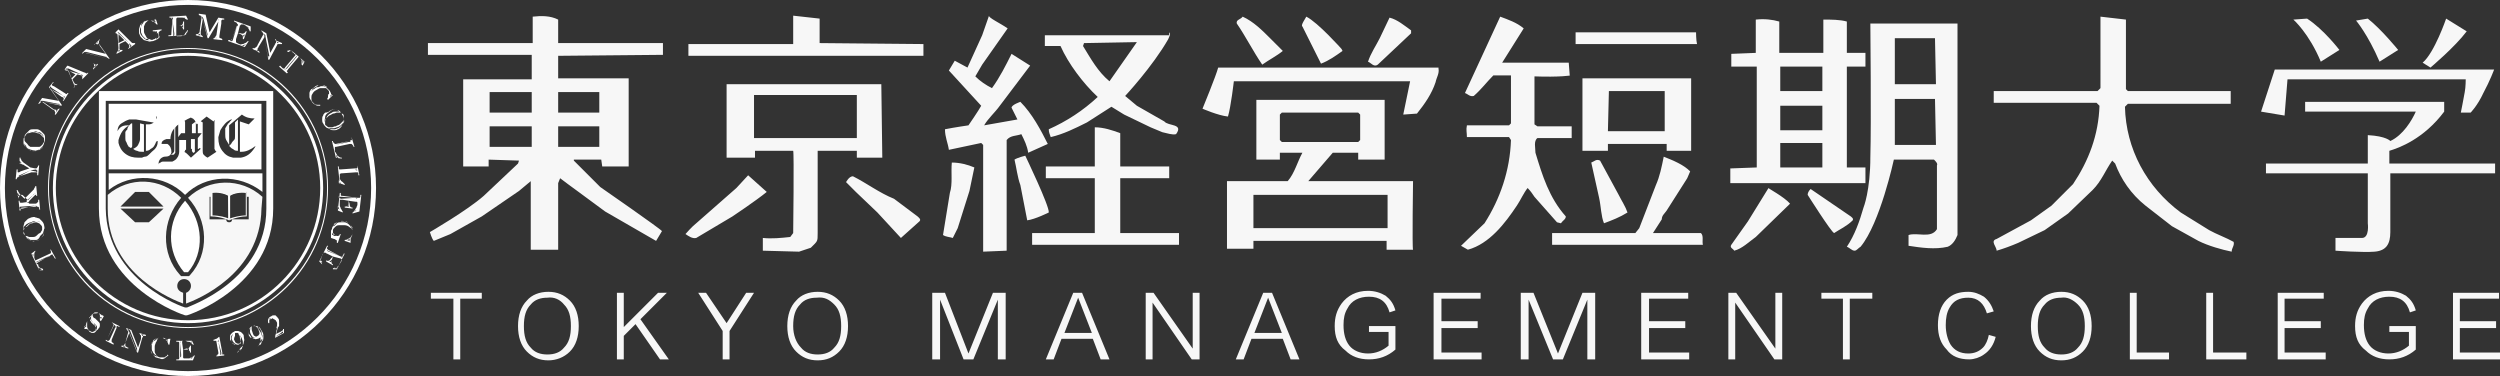
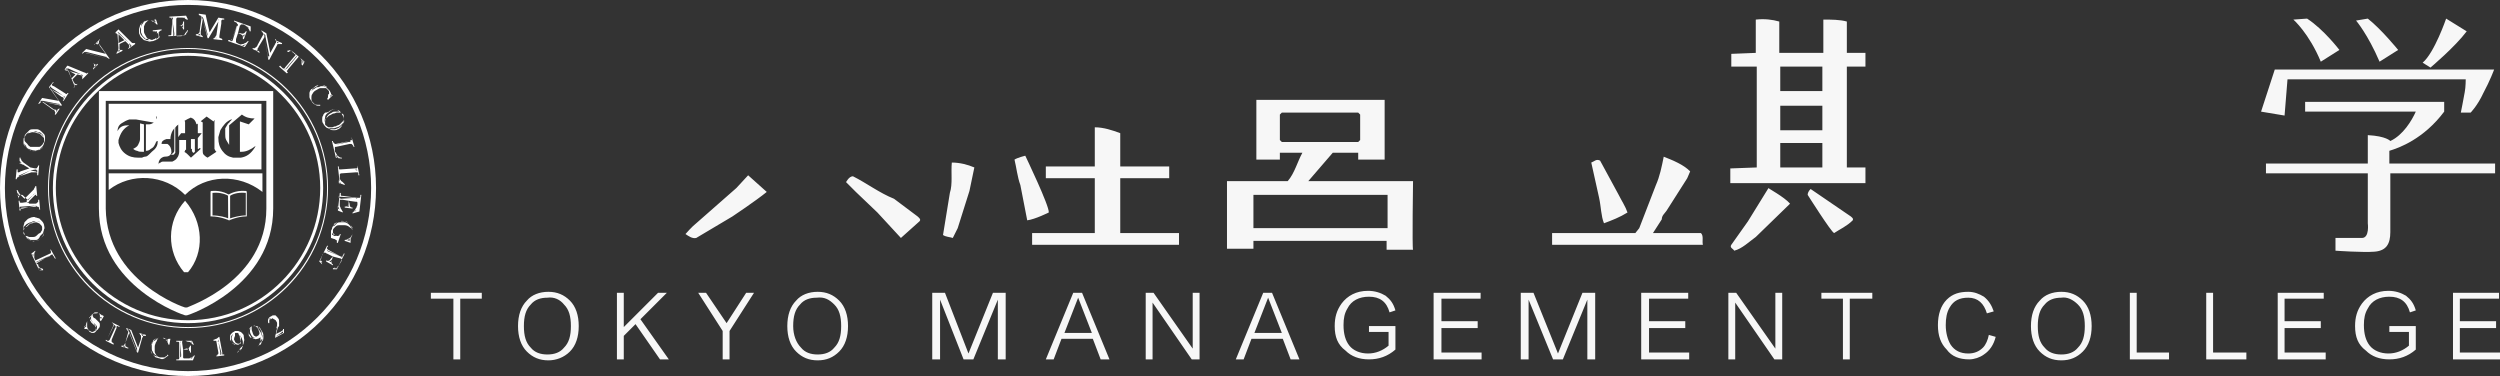
<svg xmlns="http://www.w3.org/2000/svg" width="255.3" height="38.4">
  <rect width="100%" height="100%" fill="#333333" stroke="none" />
  <style>.st0{fill:#f7f7f7}.st1{fill:#fff}</style>
-   <path class="st0" d="M83.7 1.9v2.5l10.6.1v1.2h-24V4.5H81V1.6zM155.6 2.9l-2.2 3.5h6.8l.1 1.3c.3 0-1.1.2-3.6.1v4.9l.3.2h3.5v1.2H157c-.4.3-.2 1-.2 1.5.7 2.3 1.4 4.6 3.1 6.5 0 .3-.3.4-.5.7l-.4-.1-2.3-2.6c-.2-.3-.4-.6-.7-.9-.4.5-.7 1.2-1.1 1.8-1.2 1.8-2.8 3.9-5 4.5l-.7-.4 2.4-2.3c1.6-2.5 2.6-5.4 2.7-8.5l-.2-.3h-4.3c0-.5-.1-.7 0-1.2h4.3l.2-.2V7.7h-1.8c-.7.7-1.2 1.4-2 2.1-.4.1-.6-.2-.9-.3l3.6-7.8c.8.3 1.7.6 2.4 1.2M217.1 2v7.1l.2.2h10.5v1.3h-10.5l-.3.3c.1 4.3 2.2 8.2 5.7 10.8l2.9 1.8c.7.4 1.8.8 2.5 1.2.1.4-.2.6-.2 1-1-.2-2.4-.6-3.4-1.1l-2.7-1.5-2.7-2.1c-1.5-1.2-2.5-2.7-3.1-4.3l-.3-.3c-.7 1-1.1 2.1-2 3l-2.5 2.4-2.4 1.7-2.7 1.3c-.7.3-1.5.6-2.2.8 0-.4-.7-1 0-1.2l3.5-1.9 2.1-1.5 2.2-2.2c1.6-2.4 2.6-5 2.7-8l-.3-.3h-10.5V9.3h10.6l.3-.3V1.7l2.6.3zM102.9 2.9l-2.6 3.7-.7 1.2c.5.5 1.1.9 1.7 1.2.8-1.1 1.4-2.3 2-3.5l1.9 1.2-3.1 4.1c-.5.7-1.2 1.3-1.6 2l3.4-.6-.6-1.2c0-.3.9-.6.9-.6 1.2 1.2 2.1 2.9 2.8 4.3l-2 .9c-.1-.7-.4-1.3-.7-1.9-.5.2-1.1.1-1.5.6v11.3l-2.4.1V14.8l-.2-.2-3.3.7c-.1-.7-.4-1.3-.4-2.1 1-.2 2.4-.4 2.4-.4s1.1-1.6 1.3-2l-3.3-3.6.6-1 1.3.7 1.5-3.3.7-2c-.1.2 1.2.8 1.9 1.3M129.7 3.9l1.3 1.3c-.6.5-1.4.9-2.1 1.4-.9-1.3-1.7-2.9-2.6-4.2-.1-.4.4-.4.6-.7 1.1.5 2 1.4 2.8 2.2M137 5l.1.2c-.7.5-1.4 1-2.2 1.3L133 2.7c-.2-.1.3-.8.4-1 1.2.6 3.6 3.3 3.6 3.3M144.1 3.1v.3l-3.4 3.2c-.4.3-.7-.2-1-.3.3-.9.8-1.6 1.2-2.4l1-2.1c.8.2 1.5.8 2.2 1.3M173.2 3.3s0 .8.1 1.2h-12.4V3.3h12.3zM119.4 3.3c.2.2 0 .4-.1.7-1.6 2.8-4.4 5.8-4.4 5.8l1.2 1 2.8 1.6c.4.5 2 .2 1.2 1.3-.4.1-.9-.1-1.4-.2l-1.2-.5-2.7-1.3-1.3-.8-2.5 1.6c-1.2.6-2.4 1.2-3.7 1.5-.1-.3-.2-.5-.2-.8 1.8-.8 3.5-1.9 5-3.3-1.5-1.4-3-3.4-3.8-5.2h-1.6V3.6h12.7zm-8.7 1.1l-.1.3c.8 1.3 1.5 2.6 2.7 3.6l2.8-4-5.4.1zM146.9 7c.1.5-.2.9-.3 1.4-.4 1.2-1.1 2.2-1.9 3.2l-1.4.1.7-3.4h-18s-.3 2.6-.6 3.6c-1-.1-2.6-.8-2.6-.8s1.4-3.4 1.6-4.2h22.5zM172.7 15.4h-2.5v-.7h-6v.7h-2.6V8h11.1v7.4zm-8.4-6.1l-.1 4.1h5.8V9.3h-5.7zM90.1 16.1h-2.6v-.7h-4v8.4c0 .9 0 .8-.7 1.5l-1.2.4-3.7-.1v-1.3c.9.1 1.9 0 2.8-.1l.3-.4s.1-8.2 0-8.4h-3.9v.7h-2.9V8.6H90l.1 7.5zM77 9.7v4.4h10.5V9.7H77zM199.9 2.5V24c-.2.5-.5 1-1 1.2-1.3.3-2.7.1-4-.1V24c.9-.3 2.3.4 2.9-.6v-6.5c.1-.2-.1-.4-.3-.6h-4.1s-1.4 6.5-3.4 8.9c-.2.1-.4.4-.6.4-.3 0-.5-.3-.8-.4.8-1.2 1.3-2.6 1.7-4 0 0 .7-1.7.7-5.2.1-3.4 0-13.6 0-13.6h8.9zm-2.3 1.4h-4.1v4.7h4.2l-.1-4.7zm0 6.2h-4.1v4.7h4.2l-.1-4.7zM57 2v2.4h10.7v1.2L57 5.7V8h7.2v9h-2.7l-.1-.7h-2.8v.1l2.7 2.7s6.2 4.3 6.3 4.5l-.6 1-5.2-3c-2-1.5-3.7-2.7-4.6-3.4l-.2.5v6.8h-2.8v-7l-1.2 1-3.8 2.6-3.2 1.8-1.7.7c-.2-.2-.4-.9-.4-.9s3.8-2.2 5.5-3.7l3.5-3.3.1-.3-3.1-.1v.7h-2.6V8.1h7V5.6H43.7V4.4h10.7V1.7c.9-.1 1.8-.1 2.6.3m-7 10.9V15h4.3v-2.1H50zm0-3.5v2.1h4.3V9.4H50zm7 3.5V15h4.2v-2.1H57zm0-3.5v2.1h4.2V9.4H57z" />
  <path class="st0" d="M114.4 13.6V17h5v1.2h-5v5.6h6V25h-15v-1.2h6.4v-5.6h-5V17h5v-4c.9 0 1.8.3 2.6.6M181.7 2.2v3.2h4.5V2c.8 0 1.7 0 2.4.2v3.2h1.9v1.4h-1.9v10.3h1.9v1.6h-13.8v-1.5l2.7-.1V6.8h-2.6V5.5l2.5-.1V2c.9-.1 1.7 0 2.4.2m.1 4.6v2.5h4.3V6.8h-4.3zm0 4v2.5h4.3v-2.5h-4.3zm0 3.8v2.5h4.3v-2.5h-4.3z" />
  <path class="st0" d="M107.1 21.7s-1.4.7-2.2.8l-.7-3.6c-.3-.8-.4-1.8-.6-2.6.3-.2 1.1-.4 1.1-.4s2.5 5.2 2.4 5.8M172.6 17.5l-.3.7-2.1 3.3c-.2.3-.5.5-.5.9l-.9 1.4h4.9c.3.3.1.8.2 1.2h-15.4v-1.2h8.5l.4-.5 1.7-4.4c.4-.9.6-1.9.8-2.9 1 .4 2 .8 2.7 1.5" />
  <path class="st0" d="M165.3 19.9c.3.6.7 1.2.9 1.8-.8.5-1.6.8-2.4 1.1-.3-.7-.3-1.7-.5-2.6l-.8-3.6c.3-.1.5-.4.9-.2l1.9 3.5zM99.5 17.1l-.5 2.4-1.2 3.8-.5 1c-.3-.1-.7-.1-1-.3l.7-4.3c.3-.9.1-2.1.2-3.1.8 0 1.6.2 2.3.5M78.3 19.6c-1.1.9-3.5 2.5-3.5 2.5l-3.7 2.2c-.4.1-.8-.2-1.1-.4 0 0 .7-.8 1.1-1.1l4.1-3.6 1.2-1.3 1.9 1.7zM91.3 20.3l2.4 1.8c.1.1.4.3.2.5L92 24.3l-2.4-2.6-2.2-2.1-1-1s.3-.6.7-.6c1.4.7 2.7 1.7 4.2 2.3M182.8 20.8l-3.5 3.4c-.7.5-1.4 1.2-2.2 1.4-.1-.2-.5-.3-.3-.6l1.7-2.4 2.1-3.4c-.1 0 1.6.9 2.2 1.6M189 22.1c.1.1.3.2.2.4-.6.6-1.3.9-1.9 1.3-.3-.1-2.7-3.9-2.7-3.9 0-.2.1-.4.3-.6l4.1 2.8zM141.4 16.3h-2.7v-.7h-2.6l-2.5 2.9h10.7s-.1 6.8 0 7h-2.7v-.9H128v.8h-2.7v-6.9h6.2c.7-.8 1-2 1.5-2.9h-2.3v.7h-2.4v-6.1h13.1v6.1zm-2.7-4.8h-7.8l-.2.2v2.6l.2.2h7.8l.2-.2v-2.6l-.2-.2zm3 8.4H128v3.4h13.7v-3.4zM233.3 11.8l.3-3.7h18.2s0 .8-.1 1.3c-.1.6-.4 2.1-.4 2.1h1s.7-.7 1.3-2c.7-1.3 1.1-2.4 1.1-2.4h-22.4l-1.4 4.3 2.4.4zM234.2 2s1.6 1.4 2.8 4.3l1.9-1.2s-1.6-2.1-3.3-3.2l-1.4.1zM240.6 2.1s1.2 1.4 2.4 4.2l1.9-1.2s-1.7-2.1-3.1-3.2l-1.2.2zM249.8 1.9s-1.2 3.5-2.4 4.5l.8.5s2.5-2.1 3.7-3.7l-2.1-1.3z" />
  <path class="st0" d="M254.7 16.7H244v-1.3c1-.3 3.5-1.2 5.6-4v-1h-14.2v1h11.3c-.4.9-1.3 2.4-2.6 3 0 0-.4-.5-2.3-.6v2.9h-10.4v1h10.4v5.1s.2 1.5-.6 1.5h-2.7v1.3s2.8.2 4 .1c1.2-.1 1.6-.8 1.6-2v-6h10.7v-1zM47 30.5v6.2h-.7v-6.2H44v-.6h5.2v.6zM57.6 31.1c.5.5.7 1.2.7 2.2 0 1-.2 1.7-.7 2.2-.4.5-1 .7-1.7.7s-1.3-.2-1.7-.7c-.5-.5-.7-1.2-.7-2.2 0-1 .2-1.7.7-2.2.4-.5 1-.7 1.7-.7.7-.1 1.3.2 1.7.7m.6 4.8c.6-.6.9-1.5.9-2.6s-.3-2-.9-2.6c-.6-.6-1.3-.9-2.2-.9-.9 0-1.7.3-2.2.9-.6.6-.9 1.5-.9 2.6s.3 2 .9 2.6c.6.6 1.3.9 2.2.9.8 0 1.6-.3 2.2-.9M67.4 36.7l-2.5-3.6-1.2 1.2v2.4H63v-6.8h.7v3.5l3.5-3.5h.9l-2.7 2.7 2.9 4.1zM74.5 33.8v2.9h-.7v-2.9l-2.5-3.9h.8l2.1 3.1 2-3.1h.8zM85.2 31.1c.5.5.7 1.2.7 2.2 0 1-.2 1.7-.7 2.2-.4.5-1 .7-1.7.7s-1.3-.2-1.7-.7c-.5-.5-.8-1.3-.8-2.2 0-1 .2-1.7.7-2.2.4-.5 1-.7 1.7-.7.8-.1 1.3.2 1.8.7m.5 4.8c.6-.6.9-1.5.9-2.6s-.3-2-.9-2.6c-.6-.6-1.3-.9-2.2-.9-.9 0-1.7.3-2.2.9-.6.6-.9 1.5-.9 2.6s.3 2 .9 2.6c.6.6 1.3.9 2.2.9.9 0 1.6-.3 2.2-.9M101.9 36.7v-6.1l-2.5 6.1h-1L96 30.6v6.1h-.8v-6.8h1.3l2.4 6.2 2.5-6.2h1.3v6.8zM111.5 34h-2.8l1.4-3.6 1.4 3.6zm1.8 2.7l-2.8-6.8h-.9l-2.8 6.8h.8l.8-2.1h3.2l.8 2.1h.9zM121.7 36.7l-4-5.8v5.8h-.7v-6.8h.8l4 5.7v-5.7h.7v6.8zM130.9 34h-2.8l1.4-3.6 1.4 3.6zm1.8 2.7l-2.8-6.8h-.9l-2.8 6.8h.8l.8-2.1h3.2l.8 2.1h.9zM136.3 33.3c0-.9.2-1.6.7-2.3.6-.8 1.5-1.3 2.7-1.3.7 0 1.3.2 1.8.5.5.4.8.8 1 1.5l-.6.2c-.3-1.1-1-1.6-2.1-1.6-1 0-1.8.4-2.2 1.2-.3.5-.4 1-.4 1.7 0 .9.2 1.6.6 2.1.4.5 1.1.8 1.9.8.8 0 1.5-.3 2.1-.8v-1.4h-2v-.6h2.7v2.4c-.8.7-1.7 1-2.7 1-1 0-1.8-.3-2.4-.9-.8-.6-1.1-1.4-1.1-2.5M146.4 36.7v-6.8h4.8v.6h-4v2.3h3.7v.7h-3.7V36h4.1v.7zM162.1 36.7v-6.1l-2.5 6.1h-1l-2.5-6.1v6.1h-.8v-6.8h1.3l2.5 6.2 2.5-6.2h1.3v6.8zM167.6 36.7v-6.8h4.8v.6h-4v2.3h3.7v.7h-3.7V36h4.1v.7zM181.2 36.7l-4-5.8v5.8h-.7v-6.8h.8l4 5.7v-5.7h.7v6.8zM188.9 30.5v6.2h-.7v-6.2H186v-.6h5.2v.6zM197.9 33.2c0-1.1.3-2 .9-2.6.6-.6 1.3-.8 2.2-.8.6 0 1.1.2 1.6.5.5.4.8.9 1 1.5l-.7.2c-.3-1-.9-1.6-1.9-1.6-.9 0-1.5.3-1.9 1-.3.5-.4 1.1-.4 1.8 0 .8.2 1.5.5 2 .4.6 1 .9 1.8.9.6 0 1.1-.2 1.5-.6.3-.3.5-.8.6-1.3l.7.2c-.2.8-.6 1.4-1.2 1.8-.4.3-1 .5-1.5.5-1 0-1.8-.3-2.3-1-.6-.6-.9-1.4-.9-2.5M212.2 31.1c.5.5.7 1.2.7 2.2 0 1-.2 1.7-.7 2.2-.4.5-1 .7-1.7.7s-1.3-.2-1.7-.7c-.5-.5-.7-1.2-.7-2.2 0-1 .2-1.7.7-2.2.4-.5 1-.7 1.7-.7.6-.1 1.2.2 1.7.7m.5 4.8c.6-.6.9-1.5.9-2.6s-.3-2-.9-2.6c-.6-.6-1.3-.9-2.2-.9-.9 0-1.7.3-2.2.9-.6.6-.9 1.5-.9 2.6s.3 2 .9 2.6c.6.6 1.3.9 2.2.9.9 0 1.6-.3 2.2-.9M217.5 36.7v-6.8h.7V36h3.3v.7zM225.3 36.7v-6.8h.7V36h3.4v.7zM232.6 36.7v-6.8h4.7v.6h-4v2.3h3.7v.7h-3.7V36h4.2v.7zM240.5 33.3c0-.9.2-1.6.7-2.3.6-.8 1.5-1.3 2.7-1.3.7 0 1.3.2 1.8.5.5.4.8.8 1 1.5l-.6.2c-.3-1.1-1-1.6-2.1-1.6-1 0-1.8.4-2.2 1.2-.3.5-.4 1-.4 1.7 0 .9.2 1.6.6 2.1.4.5 1.1.8 1.9.8.8 0 1.5-.3 2.1-.8v-1.4h-2v-.6h2.7v2.4c-.8.7-1.7 1-2.7 1-1 0-1.8-.3-2.4-.9-.8-.6-1.1-1.4-1.1-2.5M250.5 36.7v-6.8h4.7v.6h-4v2.3h3.7v.7h-3.7V36h4.1v.7z" />
  <path class="st1" d="M19.2 38.4C8.6 38.4 0 29.8 0 19.2S8.6 0 19.2 0s19.2 8.6 19.2 19.2-8.6 19.2-19.2 19.2m0-37.9C8.9.5.5 8.9.5 19.2s8.4 18.7 18.7 18.7c10.3 0 18.7-8.4 18.7-18.7S29.5.5 19.2.5" />
  <path class="st1" d="M19.2 33.5c-7.9 0-14.3-6.4-14.3-14.3S11.3 4.9 19.2 4.9s14.3 6.4 14.3 14.3-6.4 14.3-14.3 14.3m0-28.5C11.4 5 5 11.4 5 19.2c0 7.8 6.4 14.2 14.2 14.2 7.8 0 14.2-6.4 14.2-14.2C33.4 11.4 27 5 19.2 5M4 27.6l-.8-1.7.4-.3v.1c-.1.1-.1.2-.1.3v.3c0 .1.1.2.1.3l1.5-.7c.1 0 .1-.1.1-.1v-.1s0-.1-.1-.2h.1l.5.9h-.1c0-.1-.1-.1-.1-.2l-.1-.1h-.2l-1.5.7c0 .1.1.2.2.2 0 .2.1.3.1.3.1 0 .1.1.2.1s.1 0 .2.1v.1H4zm-.5-1.7l-.2.1.1.2V26s0-.1.1-.1m1.6.2l-1.3.6c-.1 0-.1.1-.1.1v.1l1.4-.8H5.4c0-.1 0-.1-.1-.1 0 0-.1 0-.2.1m-1.2 1.2l.1.3.3-.1c-.1 0-.1 0-.2-.1-.1 0-.1 0-.2-.1M3.7 24.5h-.5c-.1 0-.2 0-.2-.1-.1 0-.1-.1-.2-.1s-.1-.1-.2-.2-.1-.1-.1-.2-.1-.2-.1-.3c0-.2-.1-.3 0-.5 0-.1.1-.3.1-.4l.3-.3c.1-.1.2-.1.4-.2.1 0 .3-.1.4 0 .1 0 .3.1.4.1l.3.3c.1.1.2.3.2.4 0 .1.1.3 0 .4 0 .1-.1.3-.1.4l-.3.3c-.1.3-.3.4-.4.4m-1.3-1c0-.1.1-.2.2-.3l.3-.3c.1-.1.3-.1.4-.2.2 0 .3-.1.4-.1.1 0 .2 0 .4.1-.1-.1-.2-.1-.3-.1h-.3c-.1 0-.2 0-.3.1-.2 0-.3.1-.5.2l-.3.3v.3m1 .7c.2 0 .3-.1.4-.2.1-.1.2-.2.3-.2.1-.1.1-.2.2-.3v-.3c0-.1-.1-.2-.1-.2l-.2-.2c-.1 0-.2-.1-.3-.1-.1 0-.2 0-.4.1-.2 0-.3.1-.4.2-.1.1-.2.2-.3.2-.1.1-.1.2-.2.3v.3c0 .1.1.2.1.2.1.1.1.1.2.1s.2.1.3.1h.4m-.7.1c.1.1.3.2.5.3h.5c.2 0 .3-.1.4-.2l.3-.3c.1-.1.1-.3.1-.4 0 .2-.1.4-.3.6s-.3.3-.6.3c-.1 0-.2.1-.3 0-.1 0-.2 0-.3-.1-.1-.1-.2-.2-.3-.2M1.9 20.3l-.2-.9h.1c0 .1 0 .1.1.2 0 .1.1.1.1.2l.2.2.3.3.9-.9c.1-.1.1-.1.1-.2l.1-.1V19h.1l.1 1h-.1c0-.2-.1-.2-.1-.2h-.1s-.1 0-.1.1l-.7.6.3.3h.6c.1 0 .1 0 .2-.1l.1-.1v-.1-.1H4l.1 1H4v-.2l-.1-.1h-.2l-1.4.1h-.1l-.1.1v.2H2l-.1-1H2c0 .1 0 .2.1.2h.2l.7-.1-.6-.6c-.1-.1-.1-.1-.2-.1h-.1s-.1 0-.1.1c-.1.1-.1.2-.1.3zm-.1-.6v.3H2.1c-.1 0-.1-.1-.2-.1 0-.1 0-.1-.1-.2M3.6 21l-1.4.1c-.1 0-.2 0-.2.1v.2c0-.1 0-.1.1-.1h.2l1.3-.3c.1.1.2.1.2.1s.1 0 .1.1v-.1h-.1c-.1-.1-.1-.1-.2-.1m-.2-1.1l-.7.7.1.1.7-.7.1-.1h.1s.1 0 .1.1v-.1h-.1c-.1-.2-.2-.1-.3 0M2 16.8v-.7h.1v.1s.1.1.1.2l.2.2.7.5.5.1c.1 0 .2 0 .2-.1 0 0 .1-.1.1-.2H4l-.1 1h-.1v-.2s0-.1-.1-.1h-.5L2 18c-.1 0-.1.1-.2.1 0 0-.1.1-.1.2h-.1l.1-1h.1v.2c0 .1 0 .1.1.1 0 0 .1 0 .2-.1l.9-.3-.5-.3c-.1-.1-.2-.1-.2-.1-.1 0-.1-.1-.2-.1H2v.1zm1.1.6l-1.1.5c-.1 0-.1.1-.1.1v.1L2 18c-.1 0 0 0 0 0l1.1-.6.5.1h.1s0 .1.1.1v-.1-.1s-.1 0-.1-.1l-.6.1zm-.9-.8s-.1-.1 0 0c-.1-.1-.2-.1-.2-.2v.3c0-.1.1-.1.2-.1M3.2 15.4c-.1 0-.2-.1-.2-.1-.1 0-.1-.1-.2-.1l-.2-.2c0-.1-.1-.1-.1-.2s-.1-.2-.1-.2v-.3c0-.1 0-.2.1-.3 0-.2.1-.3.2-.4l.3-.3c.1-.1.3-.1.4-.1h.4c.1 0 .3.1.4.2l.3.3c.1.1.1.3.1.4 0 .1 0 .3-.1.5 0 .1-.1.3-.2.4l-.3.3c-.1.1-.3.1-.4.1-.1.1-.3 0-.4 0m-.8-.8c0 .2.1.3.3.5.1.1.3.2.5.3.2 0 .3.1.5 0 .1 0 .3-.1.4-.1l.3-.3c-.1.2-.3.3-.5.3-.2.1-.4.1-.7 0-.1 0-.2-.1-.3-.1-.1-.1-.2-.1-.2-.2-.1-.2-.2-.3-.3-.4m.7.4H4c.1 0 .2-.1.3-.2.1-.1.1-.2.2-.3v-.3c0-.1 0-.2-.1-.3-.1-.1-.1-.2-.2-.2-.1-.1-.2-.1-.4-.2-.2 0-.3-.1-.4-.1-.1 0-.3 0-.4.1-.1 0-.2.1-.3.2-.1.1-.1.2-.2.3v.3c0 .1.1.2.1.2l.2.2c.1.2.2.2.3.3m-.5-1.2c.1-.1.2-.2.3-.2.1 0 .3-.1.4-.1.2 0 .3 0 .5.1.2 0 .3.1.4.2l.3.3c0-.1-.1-.2-.1-.3l-.2-.2c-.1-.1-.2-.1-.3-.1-.2-.1-.3-.1-.5-.1s-.3 0-.4.1c-.2.1-.3.2-.4.3M6 10.3L5 8.9l.4-.5h.1l-.2.2v.1s.1.1.2.1l1.1.7c.1 0 .1.1.1.1h.1l.1-.1H7l-.5.8h-.1c.1-.1.1-.1.1-.2V10s-.1-.1-.2-.1l-1.1-.8 1.1 1.6v.1l-1.9-.4 1 .7c.1.1.2.1.3.1.1 0 .2 0 .3-.1h.1l-.4.6h-.1c0-.1.1-.2 0-.3 0-.1-.1-.2-.2-.2l-1.1-.8c-.1 0-.1 0-.2.1l-.1.1h-.1l.4-.6 1.7.3zm-1.9.1H4.4l1.7.3s0-.1-.1-.1h-.1l-1.5-.3h-.2l-.1.1m2.4-.6L5.3 9l-.2-.2V9l.1.1 1.3.7c0 .1.1.2.1.2v0c0-.1 0-.2-.1-.2m-.8 1.7l.2-.3h-.1-.1s0 .1.1.1c-.1.1-.1.2-.1.2" />
  <path class="st1" d="M8.3 7.7l-.4-.1-.5.5.1.2c0 .1.1.1.1.2 0 0 .1.1.2.1s.1 0 .2-.1l-.5.5c.1-.1.1-.3 0-.5l-.6-1.4h-.1s-.1 0-.1.1l-.1-.1.2-.3.1-.1 1.7.7c.1 0 .2.1.2.1.1 0 .1 0 .2-.1v.1l-.6.6v-.2-.1s-.1 0-.1-.1m0-.1L7 7h-.2s-.1 0-.1.1v.1h.2l1.4.4c0 .1.1.2.1.2v0c.1-.1 0-.2-.1-.2m-1 .4l.4-.4-.7-.4.3.8zm.3.9l.2-.2c-.1 0-.1 0-.2-.1V8.9M9.6 4.6l.6-.6v.1c-.1 0-.1.1-.1.1v.2c0 .1 0 .1.1.2l1 1.4h-.1l-2.3-.6.7 1c0 .1.1.1.1.1l.1.1h.1c.1 0 .1 0 .2-.1v.1l-.5.5V7s.1-.1.1-.2v-.2c0-.1-.1-.1-.1-.2l-.7-1h-.2c-.1 0-.1 0-.2.1v-.1l.4-.4 2 .5-.6-.8c0-.1-.1-.1-.1-.2l-.1-.1h-.1c-.2.1-.3.1-.3.2m1.2 1.2l-2-.5h-.1s-.1 0-.2.1h-.1H8.7l2.4.6-.1-.1h-.1c0-.1 0-.1-.1-.1M9.6 6.9l.3-.2h-.1s-.1 0-.1-.1v.1c-.1.1-.1.2-.1.2m.4-2.6l-.2.2h.1s.1 0 .1.1v-.3M13.1 4.5l-.3-.3-.6.3V5c0 .1.1.1.1.1h.2v.1l-.6.3v-.1c.1-.1.2-.3.2-.5L12 3.5s-.1 0-.1-.1h-.1v-.1l.2-.2.1-.1 1.3 1.3c.1.1.1.1.2.1h.2v.1l-.7.5v-.1c.1 0 .1-.1.1-.1v-.1c0-.1 0-.1-.1-.2m.1-.1l-1-1-.1-.1H12h-.1.1l.1.1 1.1 1c0 .1 0 .2.1.2v.2s.1 0 .1-.1v-.1c-.1 0-.1-.1-.2-.2m-1.2.9l.3-.1c-.1 0-.1-.1-.2-.1v.1s0 .1-.1.1m.1-.9l.6-.3-.6-.6v.9zM15.9 1.9l.2.6H16l-.2-.2c-.1-.1-.1-.1-.2-.1s-.1-.1-.2-.1h-.2c-.1 0-.2.1-.3.2-.1.1-.1.2-.2.4v.5c0 .2.1.3.2.5s.2.3.4.3c.1.1.3.1.4 0 .1 0 .1 0 .2-.1.1 0 .1-.1.1-.1v-.1-.2c0-.1 0-.2-.1-.2l-.1-.1h-.2v-.1l.9-.1v.1c-.1 0-.2.1-.2.1l-.1.1v.2l.1.3-.2.2s-.1 0-.2.1c-.1 0-.2.1-.3.1-.2 0-.3.1-.5 0-.1 0-.3-.1-.4-.1l-.3-.3c-.1-.1-.1-.2-.2-.4V3c0-.1.1-.3.1-.4.1-.1.1-.2.3-.3.1-.1.2-.1.4-.2h.7c.1 0 .1-.1.2-.1v-.1zm-.5 2.2c-.1 0-.2 0-.3-.1s-.1 0-.2 0l-.3-.3c-.1-.1-.1-.2-.2-.4v-.5c0-.2.1-.3.2-.4 0-.1.1-.1.1-.2 0 0 .1-.1.2-.1-.1 0-.1.1-.2.1l-.2.2c-.1.1-.1.2-.1.3 0 .1-.1.2-.1.3v.3c0 .1.1.3.2.4l.3.3c.1 0 .1.1.2.1h.4m.5-1.8l-.1-.3s-.1 0-.1.1h-.1-.1c.1 0 .2.1.4.2m.1 1.1v.4s0 .1-.1.2c.1 0 .1-.1.2-.1l.1-.1v-.2c-.1-.2-.1-.3-.2-.2.1-.1 0-.2 0-.2h-.2s.1 0 .1.1c0 0 .1 0 .1.1M18 2.7V3.6s0 .1.1.1H18.4c.1 0 .2 0 .3-.1.1 0 .2-.1.2-.2.1-.1.2-.2.2-.3h.1l-.2.5-1.8.1v-.1h.2s.1 0 .1-.1v-.1l.1-1.4v-.1l-.1-.1h-.2v-.1l1.7-.1.2.4h-.1c-.1 0-.2-.1-.2-.1-.1-.1-.2-.1-.3-.1h-.5l-.1.1V2.7l.3-.1c.3 0 .4-.1.4-.4h.1V3h-.1c0-.1-.1-.2-.1-.3-.1-.1-.1-.1-.3-.1l-.3.1zm-.4-.7l.1 1.4v.2s0 .1-.1.1c.1 0 .1 0 .2-.1v-.2L17.6 2c.1-.1.1-.2 0-.2h-.2s.1 0 .1.1c.1 0 .1 0 .1.1m1.1.8v-.3c0 .1-.1.1-.2.2 0-.1 0-.1.2.1-.1-.1-.1-.1 0 0m.1-1.1h-.3.3c0 .1.1.2.1.2l-.1-.2zm.2 1.9l.1-.3c-.1.1-.1.1-.1.2 0 0-.1.1-.2.1h.2zM21.4 3.3l.9-1.5.6.1V2h-.2l-.1.1v.3l-.2 1.3v.1s0 .1.1.1c0 0 .1 0 .2.1v.1l-.9-.1v-.1h.2s.1 0 .1-.1v-.2l.2-1.4-1 1.7h-.1L20.7 2l-.2 1.2v.3c0 .1.1.1.2.2v.1l-.7-.2v-.1c.1 0 .2 0 .3-.1.1-.1.1-.2.1-.3l.2-1.4-.1-.1c-.1 0-.1 0-.2-.1v-.1l.7.1.4 1.8zm-1.2.3h.3l-.1-.1v-.1s0 .1-.1.1l-.1.1m.3-1.9s0 .1.1.1c0 0 .1.1.1.2l.5 1.7v-.1-.1L20.8 2c0-.1-.1-.2-.1-.2 0-.1-.1-.1-.2-.1m1.6 1.9l.2-1.4c0-.1 0-.2.1-.2h-.1V2.3l-.2 1.3c-.1.1-.1.1-.1.2 0 0-.1 0-.1.1h.2v-.3M24.3 3.4l-.2.6V4.3l.1.1s.1 0 .2.1c.1 0 .2.1.3 0 .1 0 .2 0 .3-.1.1 0 .2-.1.3-.2h.1l-.4.6-1.7-.6v-.1H23.6l.1-.1.5-1.4v-.2s0-.1-.1-.1c0 0-.1-.1-.2-.1v-.1l1.7.6v.5h-.1c0-.1-.1-.2-.1-.3-.1-.1-.1-.2-.2-.2-.1-.1-.2-.1-.3-.2h-.2-.1s0 .1-.1.1l-.2.8h.3c.2.1.4 0 .5-.2h.1l-.3.8h-.1v-.3c0-.1-.1-.1-.2-.2l-.3-.1zm-.1-.7L23.7 4c0 .1 0 .1-.1.1 0 0-.1 0-.1.1h.2s.1-.1.1-.2l.4-1.3c.1-.1.1-.1.1-.2l-.1-.1V2.7m.7 2l.2-.2c-.1 0-.1.1-.2.1h-.2l.2.1zm0-.9l.1-.3c-.1.1-.1.1-.2.1l.1.1c-.1 0 0 0 0 .1m.5-1l-.3-.1c.2.1.2.1.3.1-.1.1 0 .2 0 .2v-.2zM28.1 4.1l.7.3v.1h-.4c-.1 0-.1.1-.1.1l-.8 1.5h-.1L27 3.8l-.6 1c0 .1-.1.1-.1.2v.1s0 .1.1.1l.1.1v.1l-.7-.4v-.1c.1 0 .2.1.2 0 .1 0 .1-.1.2-.1 0-.1.1-.1.1-.2l.6-1.1c0-.1 0-.1-.1-.2 0-.1-.1-.1-.1-.1v-.1l.5.3.4 2 .5-.9c0-.1.1-.1.1-.2v-.2s0-.1-.1-.1v.1m-2.1 1l.3.2v-.1-.1l-.1.1c-.1-.1-.2-.1-.2-.1m1.5.6l-.4-2v-.1l-.1-.1h-.1l.1.1v.2l.4 2.2v-.1-.1-.1c.1.1.1.1.1 0m1-1.3l-.3-.2.1.1v.1h.2M29.7 5.1l1.4 1.2-.2.4-.1-.1v-.4c0-.1-.1-.2-.1-.2 0-.1-.1-.1-.2-.2l-1.1 1.3c0 .1-.1.1-.1.1v.1l.1.1-.1.1-.8-.7.1-.1.3.3h.1s.1 0 .1-.1l1.1-1.3c-.1-.1-.2-.1-.2-.2-.1 0-.1-.1-.2-.1h-.4l-.1-.1.4-.1zM29.3 7l.9-1.1.1-.1v-.1L29.2 7l-.1.1H29c.1 0 .1.1.1 0 .1 0 .1-.1.2-.1m.6-1.7l-.2-.2-.2.2h.4m1 1.2l.1-.2-.2-.2c0 .1.1.1.1.2v.2M34 9.7l-.5.5-.1-.1c.1-.1.1-.2.1-.3 0-.1 0-.2.1-.2v-.2c0-.1 0-.1-.1-.2l-.2-.2H32.7c-.1 0-.2.1-.4.2s-.3.2-.4.4c-.1.1-.1.3-.1.4 0 .1 0 .3.1.4l.2.2c.1.1.2.1.3.1h.3v.1c-.2 0-.4 0-.5-.1-.2-.1-.3-.2-.4-.4-.1-.1-.2-.3-.2-.4v-.4c0-.1.1-.3.2-.4.1 0 .2-.1.3-.2.1-.1.3-.2.4-.2h.4c.1 0 .3.1.4.2l.3.3.1.1s0 .1.1.2v.2h.2m-.6-.8c-.1-.1-.3-.2-.4-.2h-.4c-.1 0-.1 0-.2.1-.1 0-.1.1-.2.1-.2.1-.3.2-.4.4-.1.1-.1.3-.1.5s.1.4.1.5c0-.1-.1-.3-.1-.4v-.4c0-.1.1-.2.2-.3.1-.1.2-.1.3-.2.1-.1.2-.1.3-.1.1 0 .2-.1.3-.1h.3c.1.1.2.1.3.1m.3 1l.2-.2-.1-.1v-.1.2c-.1.1-.1.2-.1.2M33.7 11.3c.1 0 .2-.1.2-.1h.4c.1 0 .2 0 .2.1.1 0 .1.1.2.1l.2.2c0 .1.1.2.1.2.1.2.1.3.1.5 0 .1 0 .3-.1.4-.1.1-.1.2-.2.3-.1.1-.2.2-.3.2-.1.1-.3.1-.4.1-.1 0-.3 0-.4-.1-.1-.1-.3-.1-.4-.2-.1-.1-.2-.2-.3-.4-.1-.1-.1-.3-.1-.4 0-.1 0-.3.1-.4 0-.1.1-.2.2-.3.3 0 .4-.1.5-.2m1.1.1c-.2-.1-.3-.2-.5-.2s-.4 0-.5.1c-.1.1-.3.2-.4.3-.1.1-.2.2-.2.4 0 .1-.1.3 0 .5 0-.2.1-.4.2-.6.1-.2.3-.3.5-.4.1-.1.2-.1.3-.1h.6m-.8.2c-.2.1-.3.2-.4.2l-.3.3c-.1.1-.1.2-.1.3v.3c0 .1.1.1.2.2s.1.1.2.1h.3c.1 0 .2-.1.4-.1.1-.1.3-.1.4-.2l.3-.3c.1-.1.1-.2.1-.3v-.3c0-.1-.1-.2-.2-.2-.1-.1-.1-.1-.2-.1h-.3c-.1 0-.2.1-.4.1m1.2.5c0 .1 0 .2-.1.4l-.3.3c-.1.1-.3.2-.4.2-.2.1-.3.1-.4.1h-.4c.1.1.2.1.3.1h.3c.1 0 .2-.1.3-.1.2-.1.3-.2.4-.3.1-.1.2-.2.2-.3.1-.1.1-.3.1-.4M35.9 14l.3 1h-.1c0-.1 0-.1-.1-.2l-.1-.1h-.2l-1.4.3c-.1 0-.1 0-.1.1V15.4c0 .1 0 .1.1.2 0 .1.1.1.1.2s.1.1.2.2.2.1.3.1v.1l-.6-.1-.4-1.7h.1c0 .1 0 .1.1.2l.1.1h.1l1.4-.3c.1 0 .1 0 .2-.1l.1-.1c-.1 0-.1-.1-.1-.2m-.2.4l-1.5.4h-.1s-.1 0-.1-.1c0 .1.1.1.2.1l1.4-.3c.1 0 .2 0 .2-.1 0 0 .1-.1 0-.1 0 0 0 .1-.1.1.1 0 .1 0 0 0m-1.4 1.4l.1.3.3.1c-.1 0-.1-.1-.2-.1-.1-.2-.1-.2-.2-.3M36.5 16.9l.2 1h-.1v-.2s0-.1-.1-.1h-.2l-1.4.1h-.1l-.1.1v.4c0 .1 0 .1.1.2 0 .1.1.1.2.2l.2.2v.1l-.5-.2-.2-1.7h.1v.2s0 .1.1.1h.1l1.4-.1h.2s.1 0 .1-.1v-.2m-.2.4l-1.5.1h-.1s-.1 0-.1-.1c0 .1.1.1.2.1l1.5-.1c0 .1.1.1.2.1l.1-.1s0 .1-.1.1c-.1-.1-.1-.1-.2-.1m-1.7 1.1v.3l.3.1-.2-.2s0-.1-.1-.2M35.6 20.5l-.6-.1h-.2-.1V21c0 .1.1.2.1.3.1.1.1.2.2.3v.1l-.5-.2.2-1.8h.1v.2s0 .1.1.1h.1l1.5.2h.2s.1 0 .1-.1v-.2h.1l-.2 1.7-.7.2v-.1c.1 0 .1-.1.2-.2s.1-.2.2-.3c0-.1.1-.2.1-.3v-.2s0-.1-.1-.1h-.1l-.7-.1.1.3c0 .3.1.4.3.4v.1l-.8-.1v-.1c.1 0 .2 0 .3-.1.1 0 .1-.1.1-.2v-.3zm-1.1.8l.2.1c-.1-.1-.1-.1-.1-.2s-.1-.1-.1-.2v.3zm1.8-1.1l-1.4-.1h-.2s-.1 0-.1-.1v.2s.1 0 .2.1l1.5-.1c.1.1.2.1.2.1s0-.1.1-.1l-.1.1c-.1-.1-.1-.1-.2-.1m-.9.9h.3c-.1 0-.1-.1-.1-.2l-.2.2c.1 0 0 0 0 0m1 .4v-.3.3c-.1 0-.2 0-.2.1l.2-.1zM35.8 24.8l-.6-.2v-.1c.1 0 .2 0 .3-.1.1 0 .2-.1.2-.1.1 0 .1-.1.2-.2 0-.1.1-.1.1-.2v-.4c-.1-.1-.1-.2-.3-.3-.1-.1-.3-.2-.5-.2h-.6c-.2 0-.3.1-.4.2-.1.1-.2.2-.2.3v.2c0 .1 0 .1.1.2l.1.1s.1 0 .1.1H34.6s.1-.1.1-.2h.1l-.3.9h-.1v-.2s0-.1-.1-.1c0 0-.1-.1-.2-.1l-.3-.1V24v-.3c0-.1 0-.2.1-.3 0-.2.1-.3.2-.4l.3-.3c.1-.1.3-.1.4-.1h.4c.1 0 .3.1.4.2l.3.3c.1.1.1.2.1.4v.4c0 .1-.1.2-.1.3-.1.1-.1.2-.1.2v.4zm-1.4-.7l-.2-.1c-.1 0-.1 0-.2-.1 0 0-.1-.1-.1-.2v.2s0 .1.1.1c0 0 .1.1.2.1H34.5l.1-.1s-.1 0-.1.1h-.1m-.4-.9l.2-.2.2-.2c.1-.1.3-.1.4-.1h.4c.1 0 .3.1.4.2.1.1.2.2.3.4 0 .1.1.1.1.2v0c0-.1 0-.2-.1-.3 0-.1-.1-.2-.2-.3l-.2-.2c-.1-.1-.2-.1-.3-.1-.1 0-.3-.1-.4 0-.1 0-.3 0-.4.1-.1 0-.1.1-.2.1l-.1.1c0 .2 0 .2-.1.3m1.4 1.3l.3.1v-.1-.1-.1c0 .1-.1.2-.3.2M34 26.2l-.6-.3c-.1 0-.1-.1-.2-.1h-.1s-.1 0-.1.1c0 0-.1.1-.1.2s-.1.2-.1.3v.3c0 .1.1.2.1.3l.1.1-.4-.4.8-1.6h.1c0 .1-.1.1-.1.2v.1l.1.1 1.3.7h.1s.1 0 .1-.1c0 0 .1-.1.1-.2h.1l-.8 1.6H34v-.1c.1 0 .2-.1.3-.1.1 0 .2-.1.3-.2.1-.1.1-.2.2-.3 0-.1.1-.1.1-.2v-.1l-.1-.1-.8-.2-.1.3c-.1.2-.1.4.1.5v.1l-.7-.4v-.1c.1 0 .2.1.3 0 .1 0 .1-.1.2-.2l.2-.2zm-1.3.4l.2.2c0-.1 0-.1-.1-.2v-.2l-.1.2zm2.1-.4l-1.3-.6c-.1 0-.1-.1-.1-.1v-.1.2s.1.1.2.1l1.2.5.1.1.1-.1h-.1c0 .1-.1 0-.1 0m-1.2.5l.3.1c0-.1-.1-.1 0-.3l-.1.1c-.1.1-.2.1-.2.1m.8.7l.1-.2c-.1.1-.1.1-.2.1s-.1.1-.2.1h.3zM8.9 32.8v.5c0 .1 0 .2.1.3 0 .1.1.2.2.2.1.1.2.1.3.1.1 0 .2-.1.3-.2.1-.1.1-.2.1-.3 0-.1 0-.1-.1-.2l-.2-.2c-.1-.1-.2-.1-.2-.2-.1-.1-.1-.1-.1-.2v-.2c0-.1 0-.1.1-.2 0-.1.1-.1.1-.2.1 0 .1-.1.2-.1h.2c.1 0 .1 0 .2.1.1 0 .1.1.2.1l.1.1h.1l.1.1-.3.5-.1-.1v-.5c0-.1-.1-.2-.2-.3 0 .1-.1.1-.2.1h-.2c-.1 0-.1.1-.1.1 0 .1-.1.2 0 .2 0 .1.1.2.2.2l.2.2.2.2c.1.1.1.2.1.3 0 .1 0 .2-.1.3-.1.1-.1.2-.2.2-.2.3-.3.3-.4.3-.1 0-.2 0-.3-.1-.1 0-.1-.1-.1-.1l-.1-.1-.1-.1H8.6l.3-.8zm-.1.3l-.2.3h.2v-.1-.1-.1m.6-1l-.1.1s0 .1-.1.1v.4c0 .1.1.1.1.2l.2.2c.1.1.2.1.2.2.1.1.1.2.1.2 0 .1 0 .2-.1.2 0 .1-.1.1-.2.2.1 0 .2-.1.2-.2.1-.1.1-.2.1-.3 0-.1 0-.2-.1-.2-.1-.1-.1-.2-.2-.3-.1-.1-.2-.1-.2-.2-.1-.1-.1-.2-.2-.3.2 0 .2-.1.3-.3 0 .1 0 0 0 0m.9.5l.1-.2h-.1s-.1 0-.1-.1v.1c.1.1.1.1.1.2M11.4 32.9l.8.4v.1c-.1 0-.1-.1-.2-.1s-.1 0-.1.1v.1l-.5 1.2v.2l.1.1s.1 0 .1.1v.1l-.8-.4v-.1c.1 0 .1.1.2.1h.1l.1-.1.5-1.1c0-.1.1-.1.1-.2v-.1l-.1-.1-.3-.3zm.2.4l-.6 1.2s0 .1-.1.1h-.1.1s.1 0 .1-.1l.6-1.3v-.1l-.1-.1c.2.1.2.2.1.3M14.2 34l.7.2v.1h-.2c-.1 0-.1 0-.1.1 0 0-.1.1-.1.2l-.4 1.4H14l-.8-2-.4 1V35.3s0 .1.1.1c0 0 .1.1.2.1v.1l-.7-.2v-.1h.2c.1 0 .1-.1.1-.1 0-.1.1-.1.1-.2l.3-1.1c0-.1-.1-.1-.1-.2l-.1-.1v-.1l.5.2.7 1.8.3-.9v-.2-.1s0-.1-.1-.1c0-.1 0-.1-.1-.2m-1.7 1.4l.3.1s0-.1-.1-.1v-.1l-.1.1h-.1m1.5.2l-.7-1.8s0-.1-.1-.1l-.1-.1H13l.1.1s0 .1.1.2l.8 2v-.1-.1-.1c0 .1 0 .1 0 0m.7-1.4l-.3-.1.1.1v.1c.1 0 .1-.1.2-.1M17.3 34.6h.1l-.1.6h-.1c0-.1-.1-.2-.1-.3 0-.1-.1-.1-.1-.2s-.1-.1-.2-.1-.1-.1-.2-.1h-.3c-.1 0-.2.1-.2.1-.1.2-.1.3-.2.4 0 .1-.1.2-.1.4v.5c0 .1.1.3.2.4.1.1.2.2.4.2h.3c.1 0 .2 0 .2-.1.1 0 .2-.1.2-.2l.1.1c-.1.1-.3.2-.4.3-.2.1-.3.1-.5 0-.1 0-.3-.1-.4-.1l-.3-.3c-.1-.1-.1-.2-.2-.4v-.4c0-.1.1-.3.1-.4l.3-.3c.1-.1.2-.1.4-.2h.5s.1 0 .2.1c.1 0 .1 0 .1.1h.1c0-.1.1-.1.2-.1m-1-.1c-.2 0-.3.1-.4.1-.1 0-.1.1-.2.1 0 0-.1.1-.1.2s-.1.1-.1.2 0 .1-.1.2v.5c0 .2.1.3.2.4.1.1.3.2.5.2-.1-.1-.2-.1-.3-.2-.1-.1-.2-.2-.2-.3-.1-.1-.1-.2-.1-.3v-.3c0-.1 0-.2.1-.3 0-.1.1-.2.2-.2.1-.1.2-.1.2-.2.1 0 .2-.1.3-.1m.8.4v-.2H17h-.1l.1.1c.1 0 .1.1.1.1M18.7 35.7v.8s0 .1.1.1H19.4c.1 0 .2-.1.2-.1.1-.1.2-.1.2-.2h.1l-.2.5H18v-.1h.2s.1 0 .1-.1v-1.5-.1s0-.1-.1-.1H18v-.1h1.6l.2.4h-.1l-.2-.2c-.1-.1-.2-.1-.3-.1-.1 0-.2-.1-.3-.1h-.2s-.1 0-.1.1v.1l.1.7.3-.1c.2 0 .4-.1.4-.3h.1v.7h-.1c0-.1 0-.2-.1-.2-.1-.1-.1-.1-.2-.1h-.4zm-.3-.7V36.4s0 .1-.1.1c.1 0 .1 0 .2-.1v-.2l-.1-1.2c.1-.1.1-.2.1-.2h-.1s.1 0 .1.1c-.1 0-.1 0-.1.1m.9.8v-.3c0 .1-.1.1-.2.1l.2.2c0-.1 0-.1 0 0m.2-1h-.3.3c0 .1 0 .2.1.2l-.1-.2zm.1 1.8l.1-.2c-.1.1-.1.1-.2.1 0 0-.1.1-.2.1h.3zM22.4 34.4l.3 1.6v.2h.2v.1l-.8.1v-.1c.1 0 .1 0 .1-.1 0 0 .1 0 .1-.1V36l-.2-1.1c0-.1 0-.1-.1-.1h-.2v-.1c.1 0 .2-.1.3-.1.2-.1.2-.2.3-.2zm-.1.5l.2 1.1v.2s0 .1-.1.1c.1 0 .1-.1.2-.1V36l-.3-1.1c.1-.1 0-.2 0-.2h-.1c.1 0 .1 0 .1.1-.1 0-.1.1 0 .1M24.2 36l.3-.3c.1-.1.1-.2.1-.3V35c0 .1-.1.1-.1.1s-.1.1-.2.1H24c-.1 0-.2-.1-.3-.2-.1-.1-.1-.2-.2-.3v-.4c0-.1.1-.2.2-.3.1-.1.2-.1.3-.2h.3c.1 0 .2.1.3.1l.2.2c.1.1.1.2.1.3 0 .2.1.3 0 .5 0 .2-.1.3-.1.4l-.3.3c-.1.3-.2.4-.3.4m0-.8c-.2-.1-.4-.2-.5-.5-.1-.2 0-.4.1-.6-.1.1-.2.2-.2.3v.4c0 .1.1.2.1.2 0 .1.1.1.2.1.1.1.2.1.3.1m-.3-.5c.1.1.1.3.2.3.1.1.2.1.3.1.1 0 .1-.1.2-.2v-.4c0-.1-.1-.2-.1-.3l-.2-.2h-.2c-.1 0-.1 0-.1.1v.2c-.1.2-.1.3-.1.4m.6 1.1l.2-.2c0-.1.1-.2.1-.3V35c0-.1 0-.2-.1-.4 0-.1-.1-.2-.1-.2 0-.1-.1-.1-.1-.2l-.1-.1s-.1 0-.2-.1c.1.1.2.1.2.2.1.1.1.2.1.3.1.3.1.5.1.7 0 .3 0 .4-.1.6M26.3 35.4c.1-.1.2-.2.2-.3.1-.1.1-.2.1-.3v-.4c0 .1-.1.1-.1.1s-.1.1-.2.1-.2.1-.3 0c-.1 0-.2-.1-.3-.1-.1-.1-.1-.2-.2-.3-.1-.1-.1-.2-.1-.4 0-.1.1-.2.1-.3.1-.1.2-.2.3-.2.1 0 .2-.1.3 0 .1 0 .2 0 .3.1.1 0 .2.1.2.2.1.1.1.2.2.3.1.2.1.3.1.5s0 .3-.1.4c-.1.1-.1.3-.2.4-.1 0-.2.1-.3.2m-.2-.9c-.3 0-.4-.2-.5-.4-.1-.2-.1-.4 0-.6-.1.1-.2.2-.2.3v.4c0 .1.1.1.1.2.1.1.1.1.2.1h.4m-.3-.5c.1.2.1.3.2.3.1.1.2.1.3 0 .1 0 .1-.1.2-.2 0-.1 0-.2-.1-.4 0-.1-.1-.2-.2-.3-.1-.1-.1-.1-.2-.1h-.2c-.1 0-.1.1-.1.1v.2c0 .2.1.3.1.4m.7 1.1l.2-.2c0-.1.1-.2.1-.3v-.3c0-.1-.1-.2-.1-.4 0-.1-.1-.2-.1-.2 0-.1-.1-.1-.1-.2l-.1-.1h-.2c.1 0 .2.1.2.2.1.1.1.2.2.3.1.2.2.5.2.7-.2.1-.2.3-.3.5M28.2 34.1l.4-.2c.1 0 .1-.1.2-.1l.1-.1v-.1h.1v.4l-.9.5v-.1c0-.2.1-.3.1-.5 0-.1.1-.3.1-.4v-.4c0-.1 0-.2-.1-.3 0-.1-.1-.1-.1-.2-.1 0-.1-.1-.2-.1h-.2c-.1 0-.1.1-.2.2v.3h-.1c-.1-.3 0-.6.3-.7.1-.1.2-.1.3-.1.1 0 .2 0 .2.1.1 0 .1.1.2.2s.1.2.1.4v.4c-.2.2-.2.5-.3.8m0-.5c0-.1 0-.2.1-.3V33c0-.1 0-.2-.1-.2 0-.1-.1-.1-.2-.2-.1 0-.1-.1-.2-.1h-.2c-.1 0-.1.1-.1.1h.1c.1 0 .1 0 .2-.1h.2c.1 0 .1 0 .1.1l.1.1c.1.1.1.2.1.3 0 .3 0 .4-.1.6m-.1.8l.6-.3c.1 0 .1-.1.2-.1v-.2s0 .1-.1.1l-.1.1-.6.4c.1-.1.1-.1 0 0 0-.1 0-.1 0 0M19.2 33c-7.6 0-13.8-6.2-13.8-13.8S11.6 5.4 19.2 5.4c7.6 0 13.8 6.2 13.8 13.8S26.8 33 19.2 33m0-27.3c-7.5 0-13.5 6.1-13.5 13.5s6.1 13.5 13.5 13.5c7.5 0 13.5-6.1 13.5-13.5S26.6 5.7 19.2 5.7" />
  <path class="st1" d="M18.9 19.9c2.1-2.1 5.5-2.2 7.9-.3v-1.9H11.1v1.7c2.3-1.8 5.7-1.6 7.8.5M18.8 27.8h.4c1.7-2 1.6-5.1-.3-7.3-1.9 2.1-1.9 5.2-.1 7.3" />
  <path class="st1" d="M10.1 9.3v12c0 8 8.7 10.9 8.8 10.9h.2c.1 0 8.8-2.9 8.8-10.9v-12H10.1zm17.1 1.4v10.6c0 7.4-8 10-8.1 10.1h-.2c-.1 0-8-2.7-8.1-10.1v-11h16.4v.4z" />
  <path class="st1" d="M23.4 22.5s-.9-.4-1.8-.4h-.1v-.6-1.9s0-.1.1-.1c1.1-.1 1.8.4 1.8.4v2.6c.1-.1.1 0 0 0m-1.7-.5c.7 0 1.4.2 1.6.3V20c-.1-.1-.8-.4-1.6-.3V22z" />
  <path class="st1" d="M23.4 22.5c-.1 0-.1-.1 0 0l-.1-2.5v-.1s.7-.5 1.8-.4c0 0 .1 0 .1.1v2.5h-.1c-.8 0-1.7.4-1.7.4m.1-2.5v2.3c.3-.1 1-.3 1.6-.3v-.4-1.9c-.9-.1-1.5.2-1.6.3M17.8 12.9v2.4c0 .1 0 .2-.1.3-.1.1-.2.2-.3.2H17.7c.1 0 .1-.1.2-.2v-2.7-.1-.1-.2s0-.1.1-.2c-.1 0-.1.1-.2.2v.4M19.6 15.2v.2c0 .1.1.1.1.2h.1l.1-.1v-1.3h-.4v1zM18.6 12.2c-.1 0-.1 0 0 0h-.1l-.2.2c-.1.1-.1.2-.1.2V14l.3-.4h.4v-1.1c0-.1 0-.1-.1-.2s-.2-.1-.2-.1M14.3 14.2c0 .2-.1.4-.2.6-.1.2-.3.3-.5.4.1.1.3.2.4.2.2.1.3.1.5.1h.2v-2.8l-.4-.1v1.6z" />
  <path class="st1" d="M11.1 10.6v6.7h15.6v-6.7H11.1zm4.9 1.3v.1c0 .2-.1.3-.3.5-.1.1-.3.2-.5.2H14.9v2.7c.1 0 .3 0 .5-.2.2-.1.3-.2.4-.4l.1-.2c0-.1.1-.1.1-.2h.1v.1c0 .4-.2.7-.6 1l-.1.1c-.3.3-.4.4-.6.4 0 0-.1 0-.3.1h-.4c-.5 0-.9-.1-1.3-.4-.4-.3-.6-.7-.7-1.1v-.1-.1-.1c.2-.7.5-1.2 1.1-1.5H13c-.5 0-.8.2-1 .6 0-.3.1-.6.4-.8.3-.2.5-.3.8-.4h.7l1.7.3h.4c-.1-.7-.1-.7 0-.6l-.1-.1v.1zm5.2 4.2c-.2-.1-.3-.2-.4-.3-.1-.1-.1-.3-.1-.4v-2.9l-.5-.3v1.4h.4l-.4.5v1.1h.1l.1-.1.1.1-1 .9-.3-.3c-.1-.1-.2-.2-.4-.3.1 0 .1-.1.1-.1 0-.1 0-.1.1-.1v-1h-.7v1.2c0 .2-.1.5-.2.6-.1.2-.3.3-.5.4h-.1-.4-.2-.2c-.1 0-.2 0-.3.1-.1 0-.2.1-.2.2v-.2c0-.1.1-.3.2-.4.1-.1.3-.2.4-.2.4 0 .6-.1.7-.4v-.1c0-.3-.1-.6-.4-.8H17h-.1-.2-.1-.1c0-.3.2-.4.5-.5h.4c0-.3.1-.6.2-.8.1-.2.3-.4.5-.6.5-.3.9-.6 1.4-.8 0 0 .1.1.2.1l.1.1.1.1c0 .1.1.1.1.2 0 0 0 .1.1.2l1-.8.7.5.1-.1s.1-.1.2-.1V12c-.1.1-.1.2-.2.4v2.8l.1.2.1.1-.9.6zm4.8-1c-.4.6-.8.9-1.4 1h-.8c-.5-.1-.8-.3-1.1-.7-.3-.4-.4-.8-.4-1.3V14l.2-.7c.3-.5.6-.9 1.1-1.1h.1l-.2.2c-.1.1-.1.2-.2.2-.1.2-.2.3-.3.5v.6c0 .2 0 .4.1.6.1.2.2.3.3.5v-2l1.3-1.1c.4.3.8.4 1.3.4l-.6.6-.9-.3v3.1h.2c.4 0 .9-.2 1.4-.6l-.1.2z" />
-   <path class="st1" d="M24 12.5v1.4c0 .2 0 .3-.1.4-.1.1-.2.2-.3.4l-.1.1-.1.1.2.2c.1.1.2.1.3.2.1.1.3.1.4.1v-3.2l-.3.3zM19.6 13.6h.4v-1.2l-.4.3zM13.5 14.8v-2.2h-.1l-.2.2c-.1.1-.2.3-.2.4 0 0 0 .1-.1.1 0 .1-.1.1-.1.2V14.1c0 .1 0 .3.1.4.1.2.1.3.2.4 0 0 0 .1.1.1l.1.1c.2 0 .2-.1.2-.3z" />
-   <path class="st0" d="M26.8 20.1c-2.2-2-5.5-1.9-7.6.1 2.1 2.3 2.2 5.7.2 7.9l-.1.1h-.8l-.1-.1c-2-2.2-1.9-5.6.1-7.9-2.1-2.1-5.3-2.2-7.5-.3v1.4c0 6.8 6.9 9.4 7.7 9.7v-1.1c-.3-.1-.6-.3-.6-.7 0-.4.3-.7.7-.7.4 0 .7.3.7.7 0 .3-.2.6-.5.7V31c1.1-.4 7.6-3 7.7-9.7l.1-1.2zm-11.6 2.6h-1.4l-1.5-1.4h4.4c-.3.3-1.5 1.4-1.5 1.4m-2.9-1.6l1.5-1.5h1.4l1.5 1.5h-4.4zm13.1 1.3h-1.7c0 .2-.1.3-.3.3-.2 0-.3-.1-.3-.3h-1.7v-2.3h.2v-.5c1.1-.1 1.8.4 1.8.4s.7-.5 1.8-.4v.5h.2v2.3z" />
</svg>